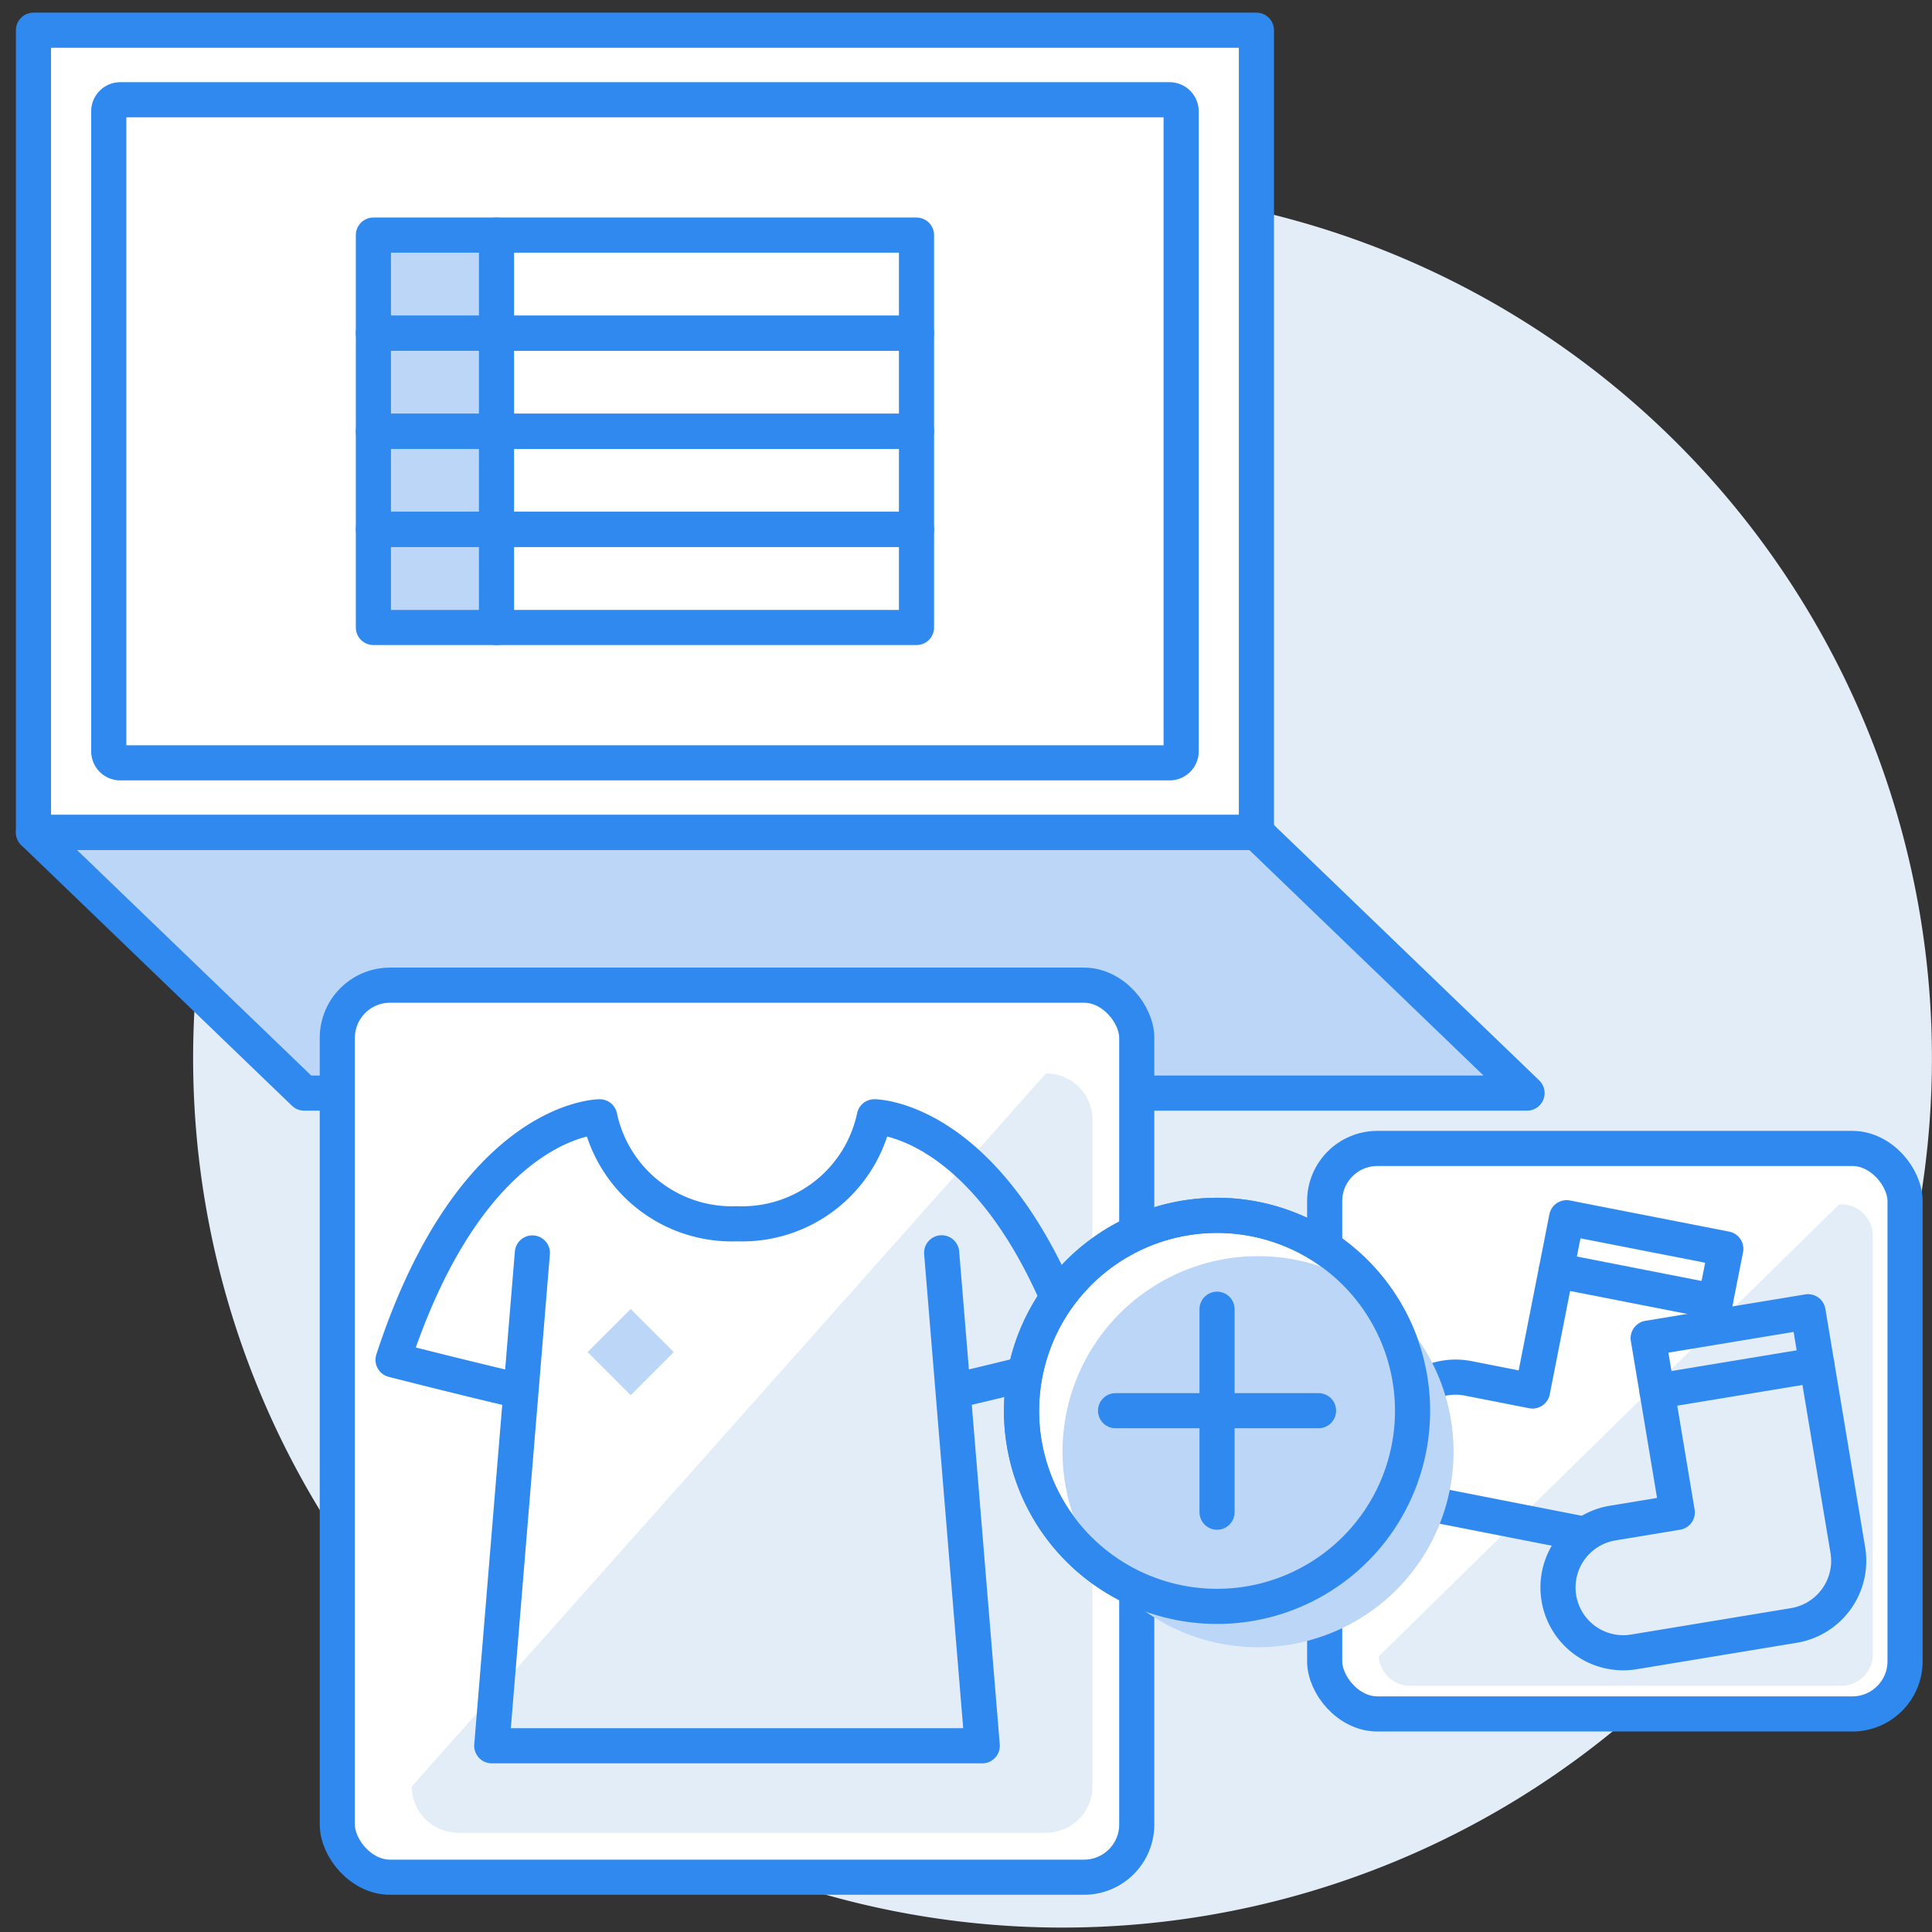
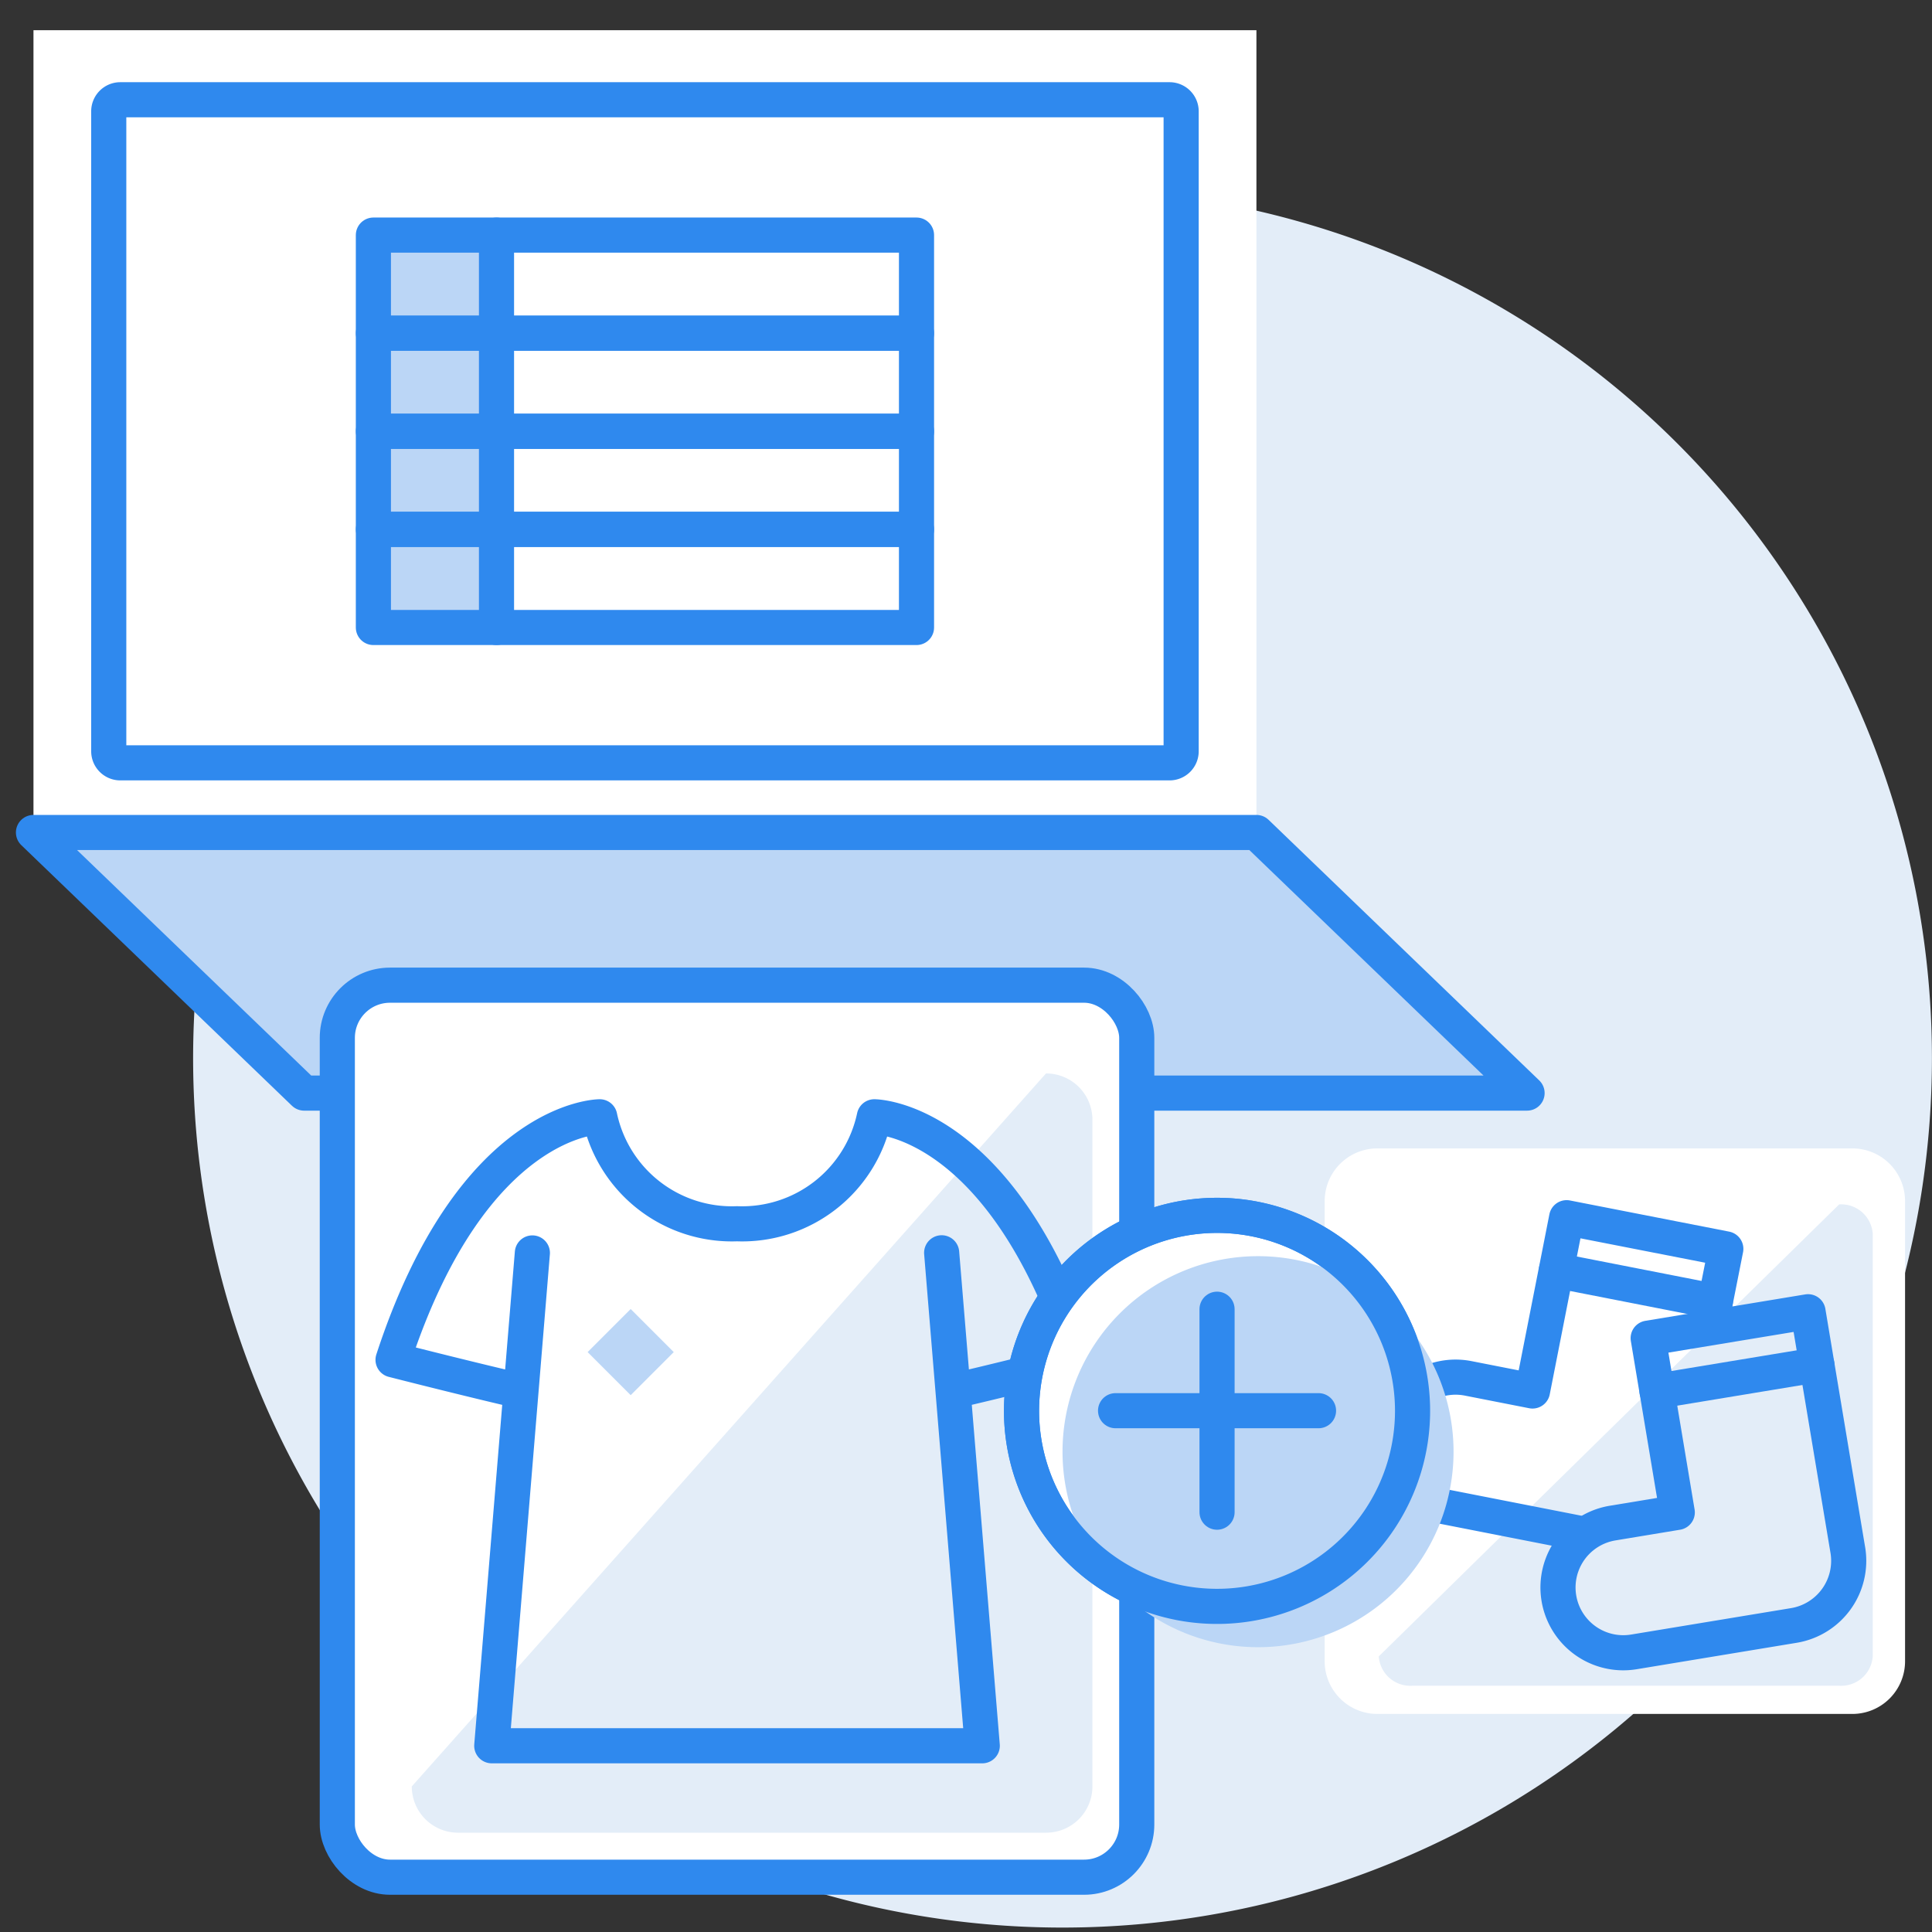
<svg xmlns="http://www.w3.org/2000/svg" id="features_EC_icon15" width="55.002" height="55.002" viewBox="0 0 55.002 55.002">
  <rect x="0" y="0" width="55.002" height="55.002" fill="#333333" stroke="none" />
  <defs>
    <clipPath id="clip-path">
      <rect id="長方形_3223" data-name="長方形 3223" width="55.002" height="55.002" fill="none" />
    </clipPath>
  </defs>
  <rect id="長方形_3273" data-name="長方形 3273" width="55" height="55" fill="none" />
  <rect id="長方形_3213" data-name="長方形 3213" width="55.002" height="55.002" fill="none" />
  <g id="グループ_5010" data-name="グループ 5010">
    <g id="グループ_5009" data-name="グループ 5009" clip-path="url(#clip-path)">
      <path id="パス_5691" data-name="パス 5691" d="M55,30.125A24.751,24.751,0,1,1,30.251,5.374,24.75,24.75,0,0,1,55,30.125" fill="#e3edf8" />
      <rect id="長方形_3214" data-name="長方形 3214" width="34.816" height="22.837" transform="translate(0.953 0.86)" fill="#fff" />
      <path id="パス_5692" data-name="パス 5692" d="M43.474,31.119H8.658L.953,23.7H35.769Z" fill="#bbd6f6" />
-       <rect id="長方形_3215" data-name="長方形 3215" width="34.816" height="22.837" transform="translate(0.953 0.86)" fill="none" stroke="#2f89ee" stroke-linecap="round" stroke-linejoin="round" stroke-width="1" />
      <path id="パス_5693" data-name="パス 5693" d="M43.474,31.119H8.658L.953,23.7H35.769Z" fill="none" stroke="#2f89ee" stroke-linecap="round" stroke-linejoin="round" stroke-width="1" />
-       <path id="パス_5694" data-name="パス 5694" d="M33.295,21.717H3.426a.33.33,0,0,1-.33-.329V3.169a.329.329,0,0,1,.33-.329H33.295a.329.329,0,0,1,.329.329V21.388a.329.329,0,0,1-.329.329" fill="#fff" />
      <path id="長方形_3216" data-name="長方形 3216" d="M.329,0H30.2a.33.33,0,0,1,.33.33V18.548a.329.329,0,0,1-.329.329H.329A.329.329,0,0,1,0,18.548V.329A.329.329,0,0,1,.329,0Z" transform="translate(3.096 2.84)" fill="none" stroke="#2f89ee" stroke-linecap="round" stroke-linejoin="round" stroke-width="1" />
      <path id="パス_5695" data-name="パス 5695" d="M14.135,17.864H10.63V6.694h3.505Z" fill="#bbd6f6" />
      <path id="パス_5696" data-name="パス 5696" d="M26.092,9.486H10.63V6.693H26.092Z" fill="none" stroke="#2f89ee" stroke-linecap="round" stroke-linejoin="round" stroke-width="1" />
      <rect id="長方形_3217" data-name="長方形 3217" width="15.462" height="2.793" transform="translate(10.63 9.486)" fill="none" stroke="#2f89ee" stroke-linecap="round" stroke-linejoin="round" stroke-width="1" />
      <rect id="長方形_3218" data-name="長方形 3218" width="15.462" height="2.793" transform="translate(10.63 12.278)" fill="none" stroke="#2f89ee" stroke-linecap="round" stroke-linejoin="round" stroke-width="1" />
      <rect id="長方形_3219" data-name="長方形 3219" width="15.462" height="2.793" transform="translate(10.63 15.071)" fill="none" stroke="#2f89ee" stroke-linecap="round" stroke-linejoin="round" stroke-width="1" />
      <line id="線_391" data-name="線 391" y2="11.17" transform="translate(14.135 6.694)" fill="none" stroke="#2f89ee" stroke-linecap="round" stroke-linejoin="round" stroke-width="1" />
      <path id="パス_5697" data-name="パス 5697" d="M30.862,53.442H11.1a1.5,1.5,0,0,1-1.5-1.5v-22.4a1.5,1.5,0,0,1,1.5-1.5H30.862a1.5,1.5,0,0,1,1.5,1.5v22.4a1.5,1.5,0,0,1-1.5,1.5" fill="#fff" />
      <rect id="長方形_3220" data-name="長方形 3220" width="22.759" height="25.395" rx="1.5" transform="translate(9.603 28.047)" fill="none" stroke="#2f89ee" stroke-linecap="round" stroke-linejoin="round" stroke-width="1" />
      <path id="パス_5698" data-name="パス 5698" d="M29.778,30.56A1.318,1.318,0,0,1,31.1,31.878v18.98a1.317,1.317,0,0,1-1.318,1.317H13.042a1.317,1.317,0,0,1-1.319-1.317Z" fill="#e3edf8" />
      <path id="パス_5699" data-name="パス 5699" d="M14.832,39.606s-1.285-.293-3.642-.893c2.263-6.921,5.884-6.919,5.884-6.919a3.845,3.845,0,0,0,3.908,3.045,3.846,3.846,0,0,0,3.909-3.045s3.621,0,5.884,6.919c-2.357.6-3.642.892-3.642.892l-.325-3.939L27.964,49.7H14l1.156-14.03" fill="none" stroke="#2f89ee" stroke-linecap="round" stroke-linejoin="round" stroke-width="1" />
      <rect id="長方形_3221" data-name="長方形 3221" width="1.734" height="1.734" transform="translate(16.729 38.493) rotate(-45)" fill="#bbd6f6" />
      <path id="パス_5700" data-name="パス 5700" d="M52.735,48.794H39.212a1.5,1.5,0,0,1-1.5-1.5v-13.1a1.5,1.5,0,0,1,1.5-1.5H52.735a1.5,1.5,0,0,1,1.5,1.5v13.1a1.5,1.5,0,0,1-1.5,1.5" fill="#fff" />
-       <rect id="長方形_3222" data-name="長方形 3222" width="16.523" height="16.099" rx="1.5" transform="translate(37.712 32.695)" fill="none" stroke="#2f89ee" stroke-linecap="round" stroke-linejoin="round" stroke-width="1" />
      <path id="パス_5701" data-name="パス 5701" d="M52.359,34.288a.9.9,0,0,1,.956.835V47.156a.9.9,0,0,1-.956.835H40.208a.9.9,0,0,1-.956-.835Z" fill="#e3edf8" />
      <path id="パス_5702" data-name="パス 5702" d="M48.712,37.675c.234-1.18.42-2.121.42-2.121L44.6,34.667,43.629,39.6,41.8,39.241a1.858,1.858,0,1,0-.721,3.646l3.809.747" fill="none" stroke="#2f89ee" stroke-linecap="round" stroke-linejoin="round" stroke-width="1" />
      <line id="線_392" data-name="線 392" x2="4.527" y2="0.887" transform="translate(44.308 36.167)" fill="none" stroke="#2f89ee" stroke-linecap="round" stroke-linejoin="round" stroke-width="1" />
      <path id="パス_5703" data-name="パス 5703" d="M51.473,37.344l-4.551.752.828,4.96-1.843.305a1.858,1.858,0,1,0,.612,3.666l4.551-.752a1.866,1.866,0,0,0,1.537-2.138C52.588,44.027,51.473,37.344,51.473,37.344Z" fill="none" stroke="#2f89ee" stroke-linecap="round" stroke-linejoin="round" stroke-width="1" />
      <line id="線_393" data-name="線 393" y1="0.752" x2="4.551" transform="translate(47.174 38.854)" fill="none" stroke="#2f89ee" stroke-linecap="round" stroke-linejoin="round" stroke-width="1" />
      <path id="パス_5704" data-name="パス 5704" d="M40.214,40.161A5.566,5.566,0,1,1,34.648,34.6a5.566,5.566,0,0,1,5.566,5.566" fill="#fff" />
      <path id="パス_5705" data-name="パス 5705" d="M40.214,40.161A5.566,5.566,0,1,1,34.648,34.6,5.566,5.566,0,0,1,40.214,40.161Z" fill="none" stroke="#2f89ee" stroke-linecap="round" stroke-linejoin="round" stroke-width="1" />
      <path id="パス_5706" data-name="パス 5706" d="M41.381,41.328a5.566,5.566,0,1,1-5.567-5.566,5.566,5.566,0,0,1,5.567,5.566" fill="#bbd6f6" />
      <path id="パス_5707" data-name="パス 5707" d="M40.214,40.161A5.566,5.566,0,1,1,34.648,34.6,5.566,5.566,0,0,1,40.214,40.161Z" fill="none" stroke="#2f89ee" stroke-linecap="round" stroke-linejoin="round" stroke-width="1" />
      <line id="線_394" data-name="線 394" x2="5.778" transform="translate(31.759 40.161)" fill="#fff" />
      <line id="線_395" data-name="線 395" x2="5.778" transform="translate(31.759 40.161)" fill="none" stroke="#2f89ee" stroke-linecap="round" stroke-linejoin="round" stroke-width="1" />
      <line id="線_396" data-name="線 396" y1="5.778" transform="translate(34.648 37.272)" fill="#fff" />
      <line id="線_397" data-name="線 397" y1="5.778" transform="translate(34.648 37.272)" fill="none" stroke="#2f89ee" stroke-linecap="round" stroke-linejoin="round" stroke-width="1" />
    </g>
  </g>
</svg>